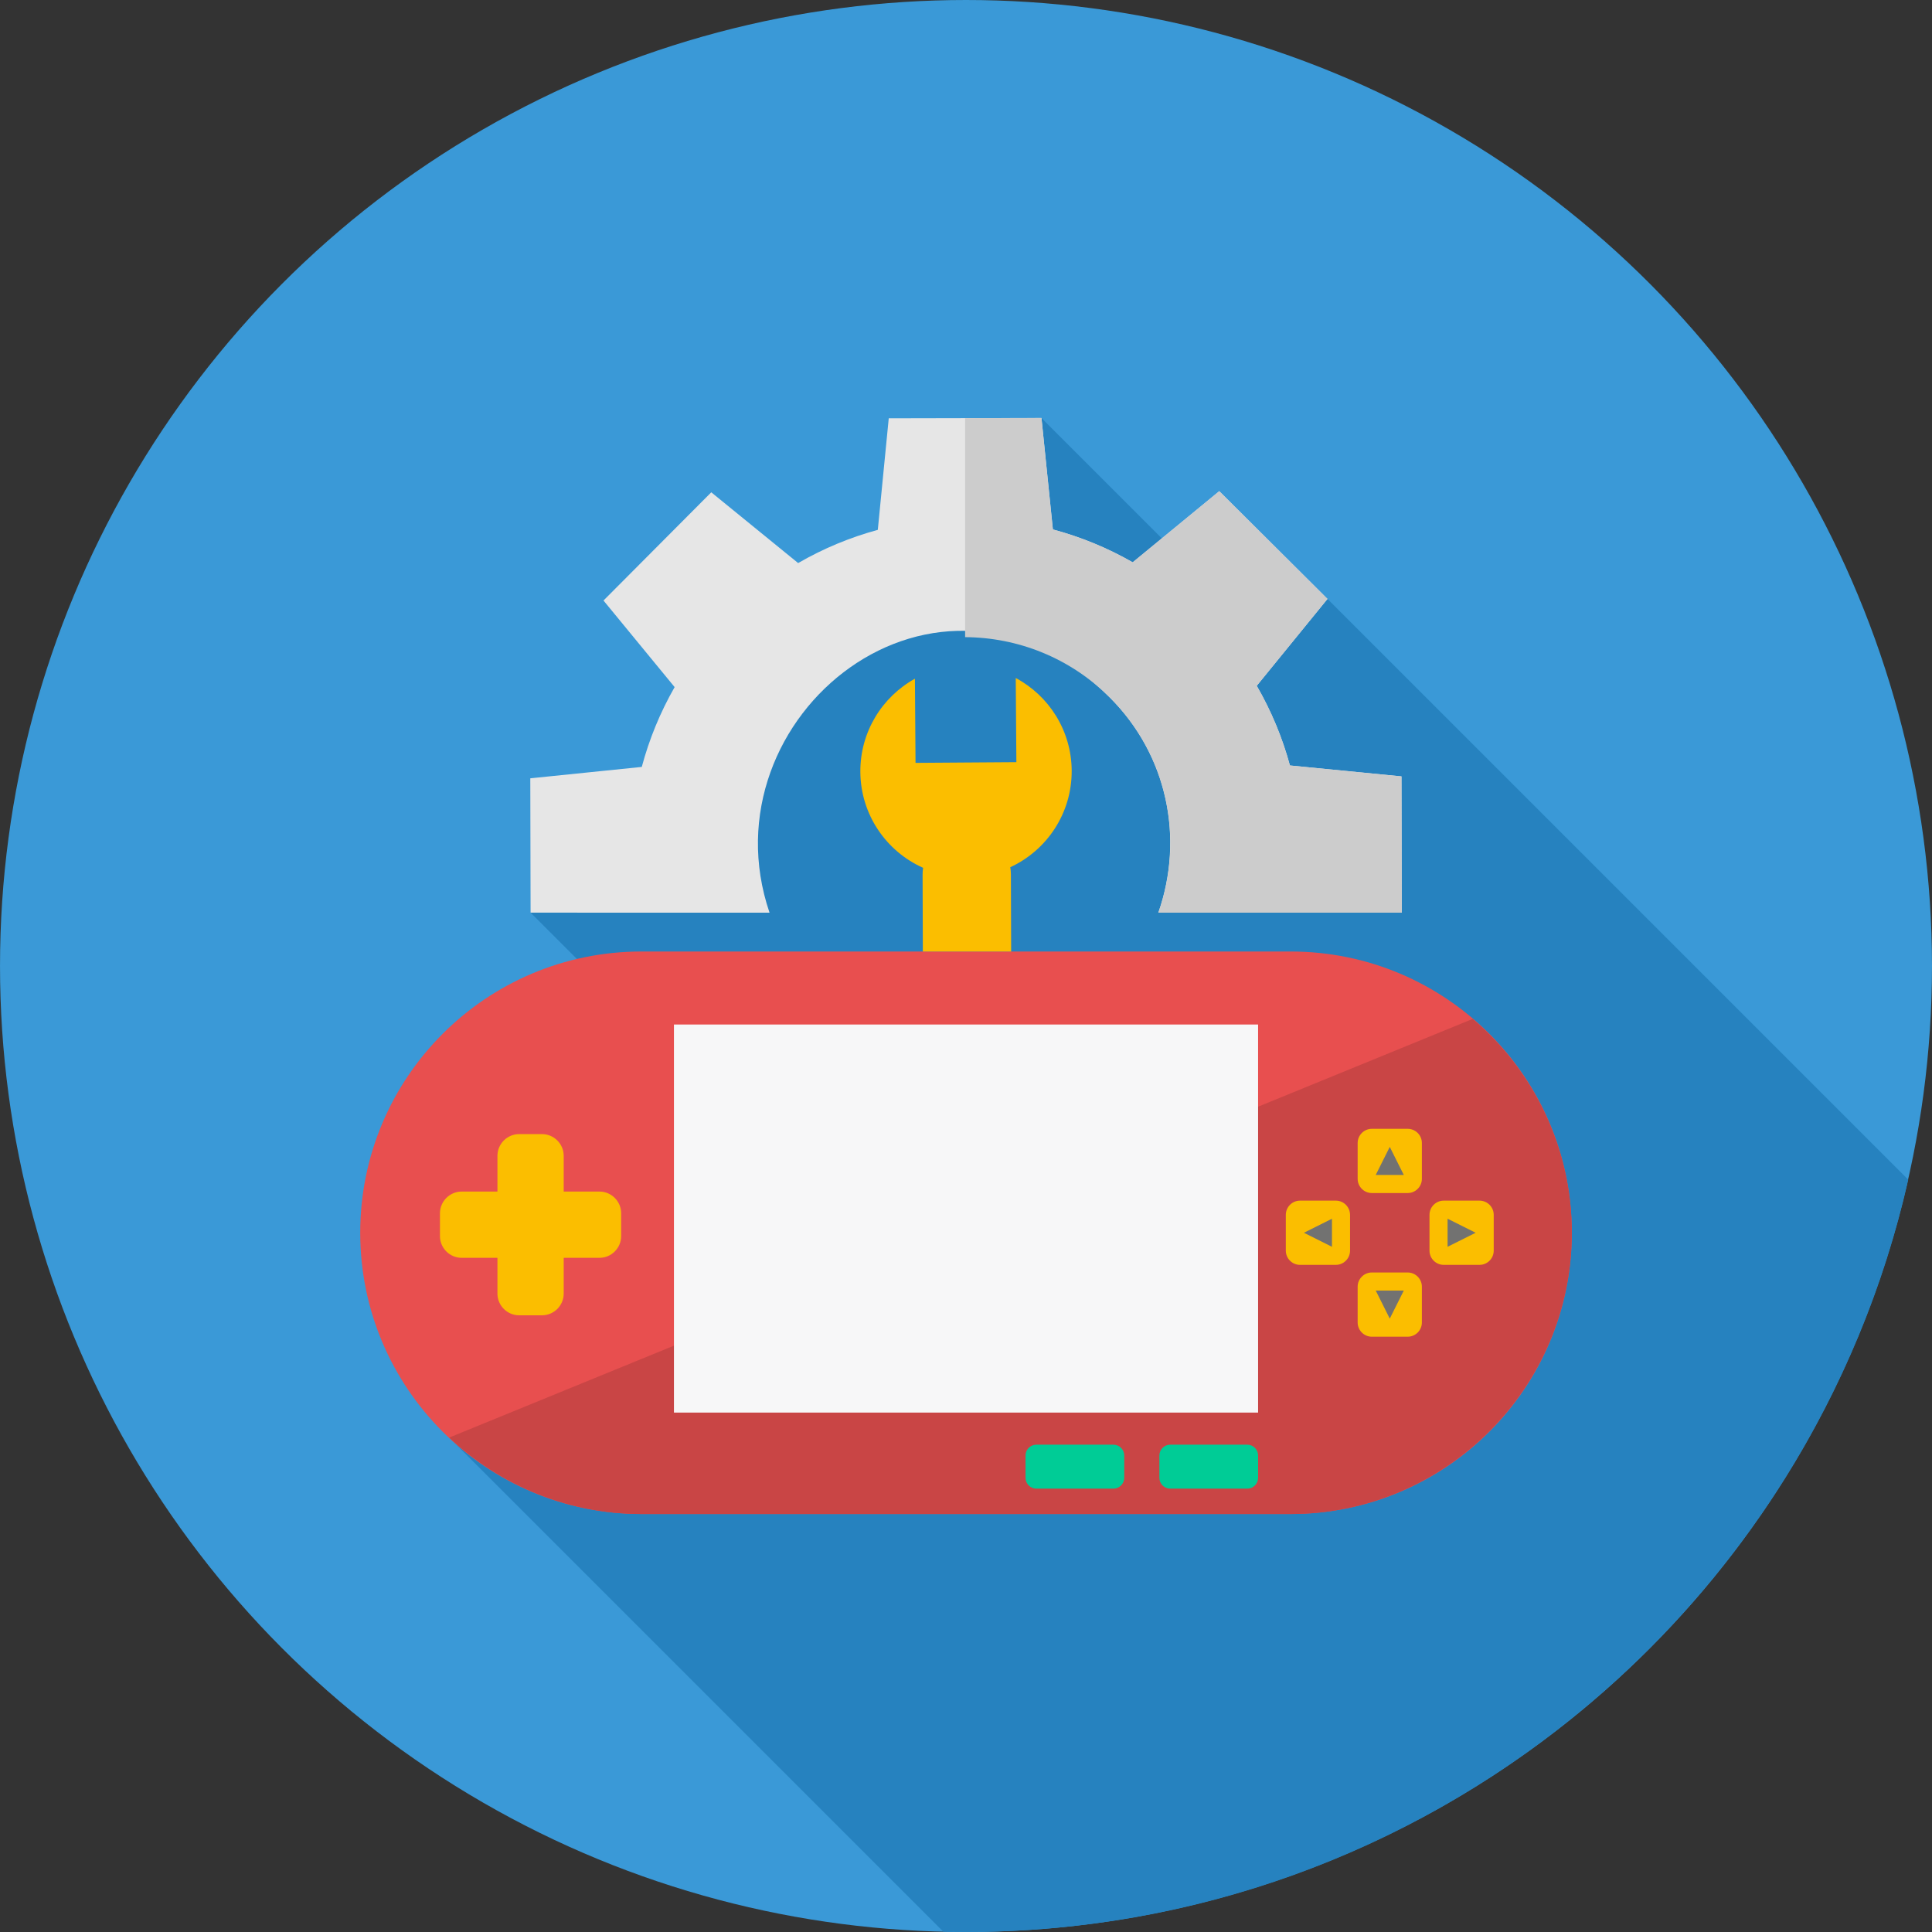
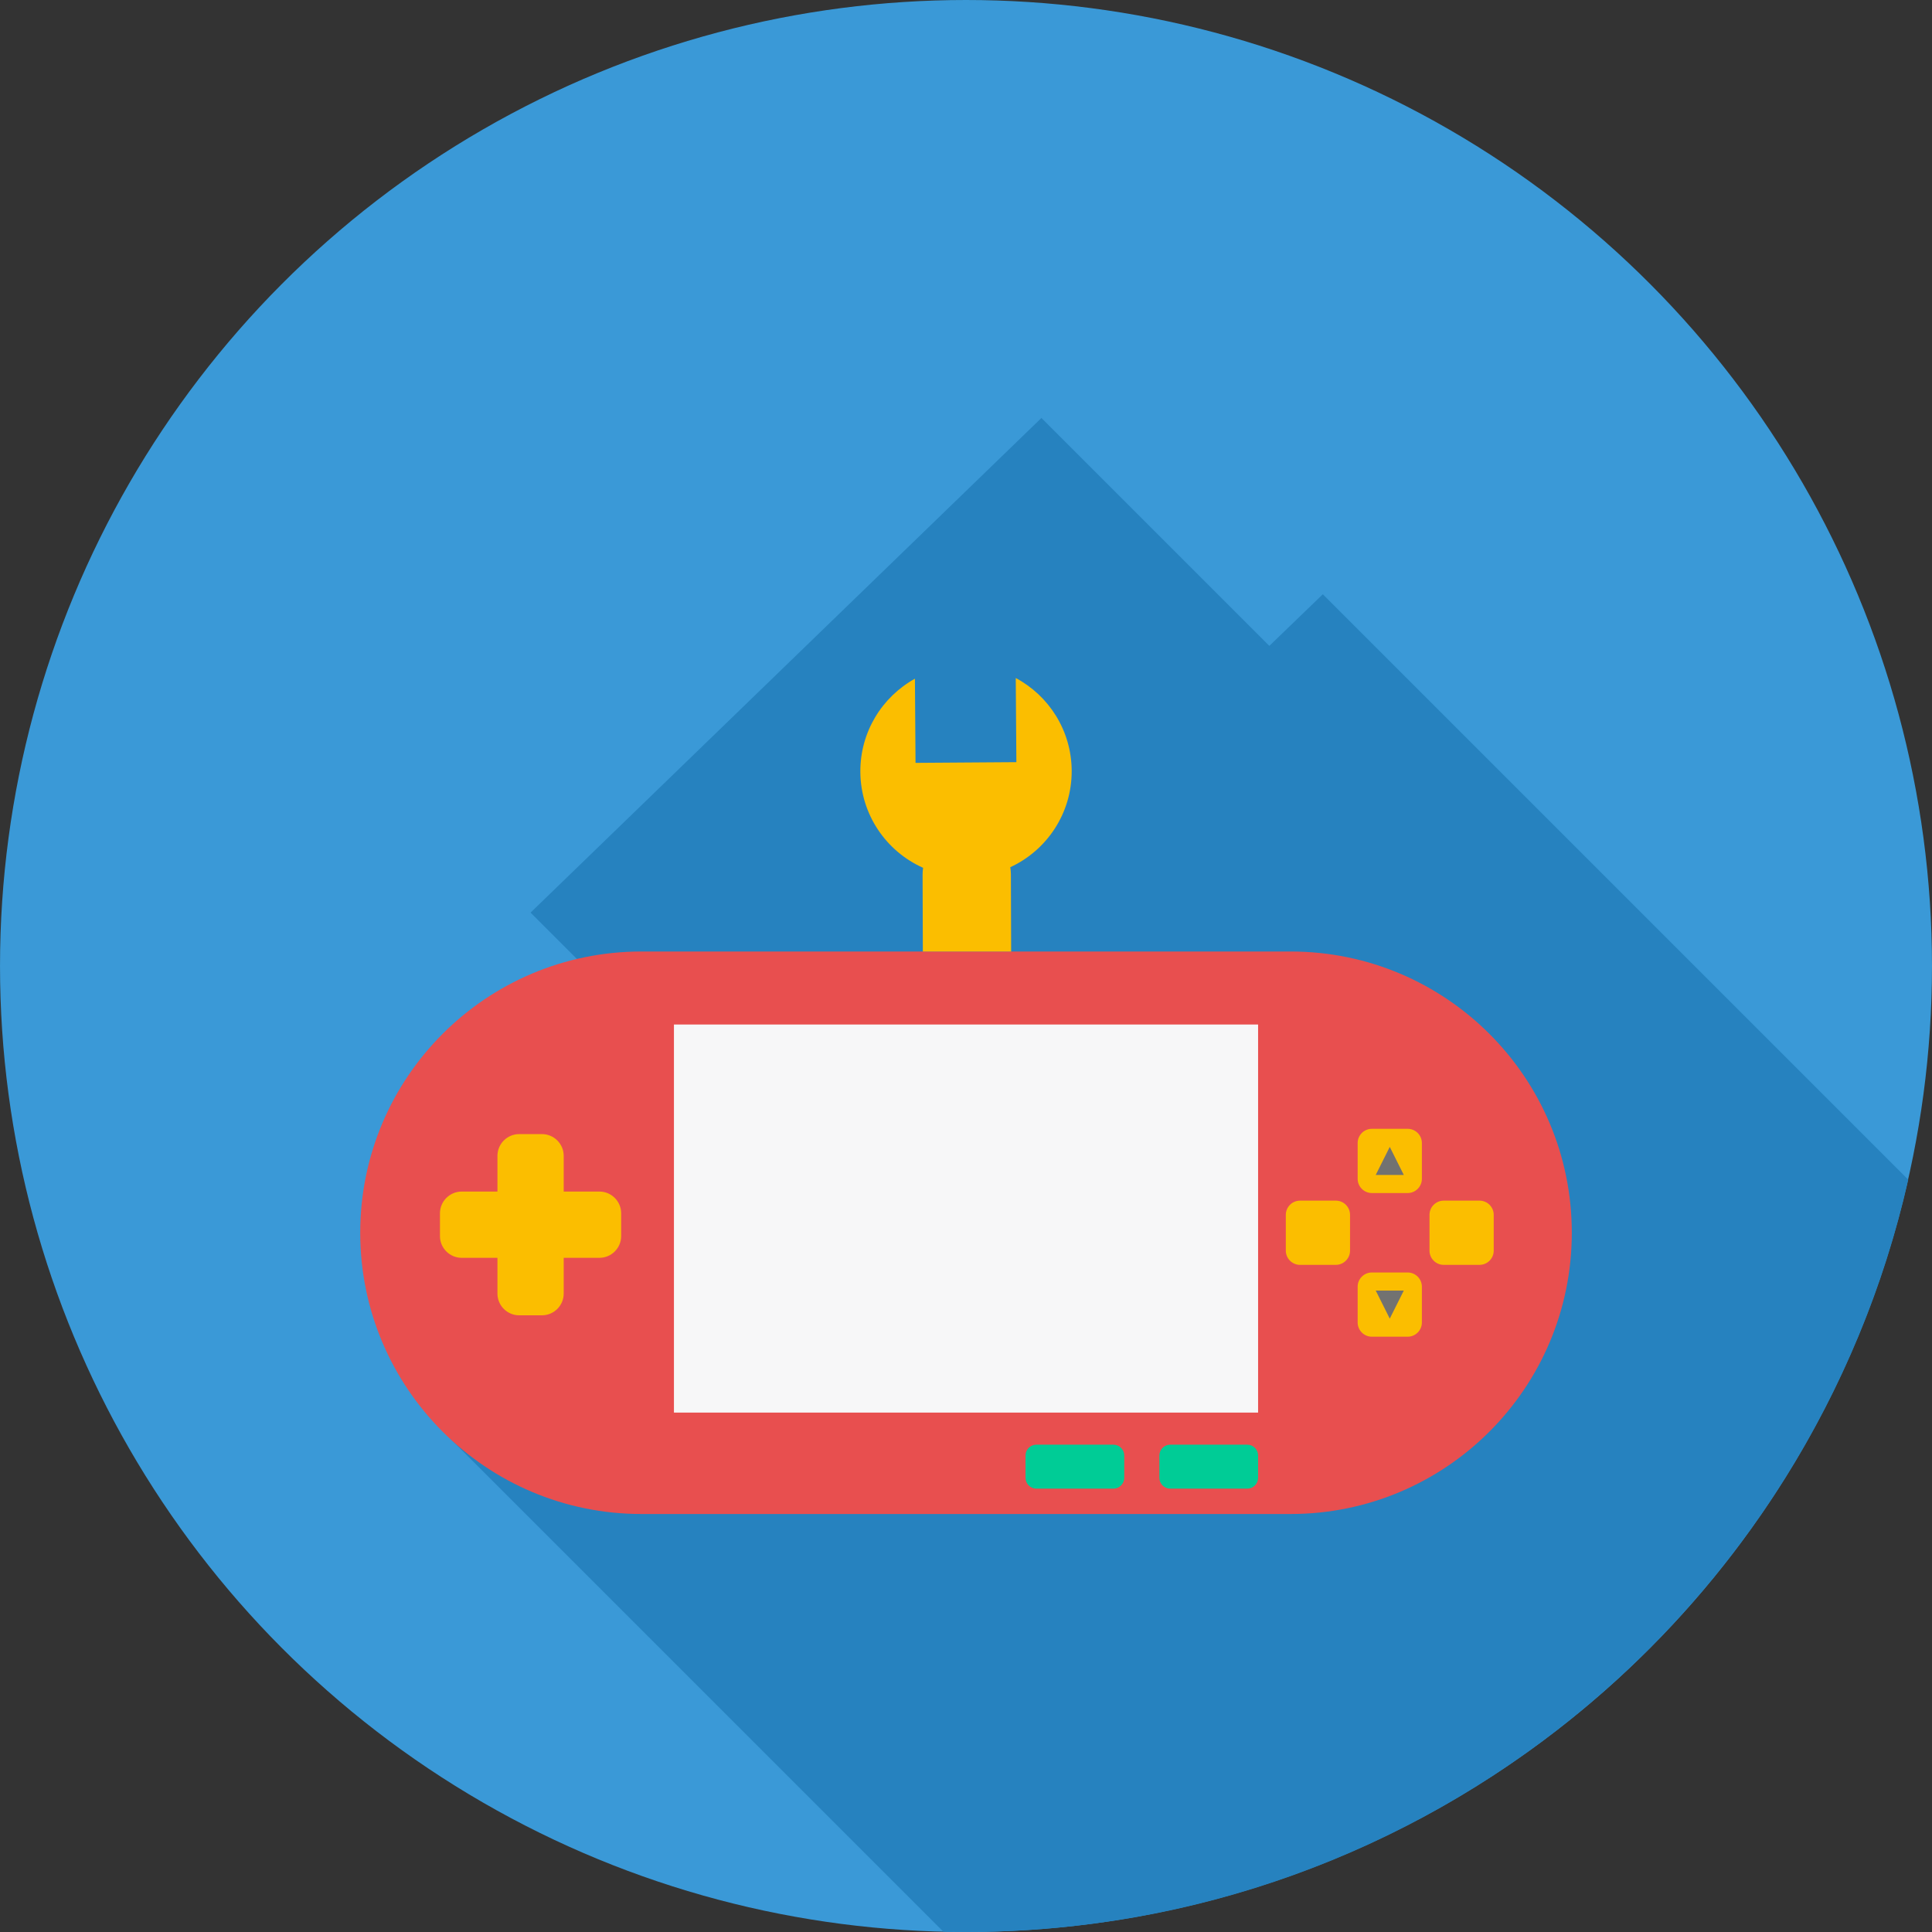
<svg xmlns="http://www.w3.org/2000/svg" version="1.1" id="Layer_1" x="0px" y="0px" viewBox="0 0 511.997 511.997" style="enable-background:new 0 0 511.997 511.997;" xml:space="preserve">
  <rect x="0" y="0" width="511.997" height="511.997" fill="#333333" stroke="none" />
  <circle style="fill:#3A99D7;" cx="255.999" cy="255.996" r="255.996" />
  <path style="fill:#2682BF;" d="M505.702,312.627c-25.776,114.134-127.779,199.37-249.703,199.37c-2.007,0-4.002-0.029-5.999-0.075  L119.049,380.97l81.755-78.921l-60.198-60.198l135.385-131.088l60.399,60.399l14.17-13.677l155.138,155.138L505.702,312.627z" />
  <path style="fill:#E84F4F;" d="M170,252.156h172.005c41.165,0,74.536,33.37,74.536,74.535l0,0c0,41.164-33.371,74.535-74.536,74.535  H170c-41.165,0-74.536-33.37-74.536-74.535l0,0C95.464,285.526,128.835,252.156,170,252.156z" />
-   <path style="fill:#C94545;" d="M390.284,270.023c16.044,13.699,26.261,34.048,26.261,56.67l0,0c0,40.996-33.54,74.536-74.536,74.536  H169.997c-19.655,0-37.594-7.711-50.944-20.259L390.28,270.022h0.004V270.023z" />
  <rect x="178.601" y="271.505" style="fill:#F7F7F8;" width="154.804" height="102.843" />
  <path style="fill:#00CC96;" d="M274.64,382.855h20.424c1.579,0,2.867,1.288,2.867,2.867v5.913c0,1.575-1.288,2.867-2.867,2.867  H274.64c-1.579,0-2.867-1.291-2.867-2.867v-5.913C271.773,384.142,273.061,382.855,274.64,382.855z M310.115,382.855h20.427  c1.579,0,2.867,1.288,2.867,2.867v5.913c0,1.575-1.288,2.867-2.867,2.867h-20.427c-1.575,0-2.867-1.291-2.867-2.867v-5.913  C307.249,384.142,308.54,382.855,310.115,382.855z" />
  <g>
    <path style="fill:#FBBE00;" d="M382.592,318.18h9.495c2.071,0,3.762,1.69,3.762,3.762v9.495c0,2.068-1.69,3.762-3.762,3.762h-9.495   c-2.068,0-3.762-1.694-3.762-3.762v-9.495C378.829,319.87,380.523,318.18,382.592,318.18z" />
    <path style="fill:#FBBE00;" d="M359.79,312.403v-9.495c0-2.071,1.694-3.762,3.762-3.762h9.495c2.071,0,3.762,1.69,3.762,3.762   v9.495c0,2.068-1.69,3.762-3.762,3.762h-9.495C361.484,316.166,359.79,314.472,359.79,312.403z" />
    <path style="fill:#FBBE00;" d="M359.79,350.476v-9.495c0-2.071,1.694-3.762,3.762-3.762h9.495c2.071,0,3.762,1.69,3.762,3.762   v9.495c0,2.071-1.69,3.762-3.762,3.762h-9.495C361.484,354.238,359.79,352.548,359.79,350.476z" />
    <path style="fill:#FBBE00;" d="M344.515,318.18h9.495c2.071,0,3.762,1.69,3.762,3.762v9.495c0,2.068-1.69,3.762-3.762,3.762h-9.495   c-2.071,0-3.762-1.694-3.762-3.762v-9.495C340.753,319.87,342.444,318.18,344.515,318.18z" />
  </g>
  <g>
-     <path style="fill:#727271;" d="M383.623,322.974l7.434,3.718l-7.434,3.715V322.974z" />
-     <path style="fill:#727271;" d="M352.982,322.974l-7.434,3.718l7.434,3.715V322.974z" />
    <path style="fill:#727271;" d="M364.584,342.013l3.715,7.434l3.718-7.434H364.584z" />
    <path style="fill:#727271;" d="M364.584,311.372l3.715-7.434l3.718,7.434H364.584z" />
  </g>
-   <path style="fill:#E6E6E6;" d="M140.61,241.855l-0.079-35.595l29.545-3.021c1.956-7.315,4.862-14.433,8.707-21.151l-18.852-22.945  l28.559-28.681l23.025,18.752c6.704-3.877,13.806-6.815,21.111-8.8l2.899-29.559L276,110.772l3.025,29.541  c7.315,1.953,14.426,4.855,21.151,8.707l22.942-18.856l28.681,28.556l-18.752,23.025c3.88,6.704,6.815,13.806,8.797,21.115  l29.559,2.892l0.083,36.116h-64.513c6.873-19.802,2.456-41.773-12.94-57.101c-45.524-45.316-107.769,5.254-90.099,57.101h-31.656  l-31.663-0.011h-0.004V241.855z" />
-   <path style="fill:#CCCCCC;" d="M255.758,110.808l20.237-0.04l3.025,29.541c7.315,1.953,14.426,4.855,21.151,8.707l22.942-18.856  l28.681,28.556l-18.752,23.025c3.88,6.704,6.815,13.806,8.797,21.115l29.559,2.892l0.083,36.116h-64.513l0.27-0.776l0.029-0.075  l0.255-0.78l0.043-0.129l0.28-0.918l0.262-0.921l0.158-0.564l0.097-0.356l0.234-0.928l-0.004-0.004l0.216-0.932l0.079-0.352  l0.122-0.575l0.025-0.129l0.158-0.809l0.169-0.939c0.108-0.625,0.201-1.255,0.288-1.881l0.108-0.853l0.011-0.09l0.101-0.946  l0.068-0.748l0.036-0.424l0.05-0.694l0.004-0.032l0.05-0.946l0.007-0.043l0.036-0.907l0.011-0.406l0.007-0.546v-0.14v-0.805  l-0.011-0.95l-0.004-0.176l-0.025-0.773l-0.022-0.539l-0.022-0.406l-0.058-0.903l-0.004-0.05l-0.083-0.946l-0.025-0.309  l-0.068-0.636l-0.075-0.672l-0.032-0.273l-0.133-0.943c-0.137-0.946-0.295-1.881-0.482-2.816l-0.194-0.932l-0.047-0.219  l-0.162-0.708l-0.047-0.194l-0.421-1.658l-0.456-1.586l-0.298-0.946l-0.068-0.219l-0.309-0.91l-0.043-0.129l-0.284-0.776  l-0.025-0.068l-0.255-0.676l-0.058-0.155l-0.323-0.809l-0.04-0.086l-0.374-0.889l-0.108-0.255l-0.28-0.629l-0.27-0.582l-0.14-0.295  l-0.424-0.874l-0.014-0.036l-0.421-0.827l-0.194-0.37l-0.047-0.083l-0.528-0.975l-0.065-0.122l-0.093-0.165l-0.489-0.846  l-0.097-0.162l-0.41-0.683l-0.137-0.208l-0.32-0.51l-0.068-0.108l-0.51-0.784l-0.029-0.043l-0.554-0.816l-0.187-0.27l-0.09-0.129  l-0.643-0.889l-0.065-0.097l-0.173-0.23l-0.604-0.787l-0.288-0.367l-0.629-0.787l-0.011-0.011l-0.331-0.399l-0.557-0.661  l-0.097-0.108l-0.669-0.755l-0.162-0.18l-0.043-0.043c-0.611-0.676-1.248-1.342-1.902-1.992  c-10.591-10.544-24.424-15.846-38.273-15.925v-58.035v-0.004L255.758,110.808z" />
  <g>
    <path style="fill:#FBBE00;" d="M244.631,229.98c-9.732-4.334-16.551-14.055-16.63-25.398c-0.075-10.627,5.78-19.914,14.465-24.718   l0.158,22.302l26.725-0.187l-0.165-22.299c8.761,4.679,14.742,13.882,14.825,24.51c0.072,11.347-6.6,21.165-16.274,25.629   c0.097,0.604,0.162,1.241,0.162,1.848l0.068,20.492h-23.402l-0.068-20.327c0-0.625,0.04-1.245,0.137-1.848L244.631,229.98   L244.631,229.98z" />
    <path style="fill:#FBBE00;" d="M137.581,300.546h6.05c3.165,0,5.755,2.59,5.755,5.755v9.473h9.473c3.165,0,5.755,2.59,5.755,5.755   v6.05c0,3.165-2.59,5.755-5.755,5.755h-9.473v9.477c0,3.165-2.59,5.755-5.755,5.755h-6.05c-3.165,0-5.755-2.59-5.755-5.755v-9.477   h-9.477c-3.165,0-5.755-2.59-5.755-5.755v-6.05c0-3.165,2.59-5.755,5.755-5.755h9.477v-9.473   C131.828,303.136,134.417,300.546,137.581,300.546z" />
  </g>
  <g>
</g>
  <g>
</g>
  <g>
</g>
  <g>
</g>
  <g>
</g>
  <g>
</g>
  <g>
</g>
  <g>
</g>
  <g>
</g>
  <g>
</g>
  <g>
</g>
  <g>
</g>
  <g>
</g>
  <g>
</g>
  <g>
</g>
</svg>